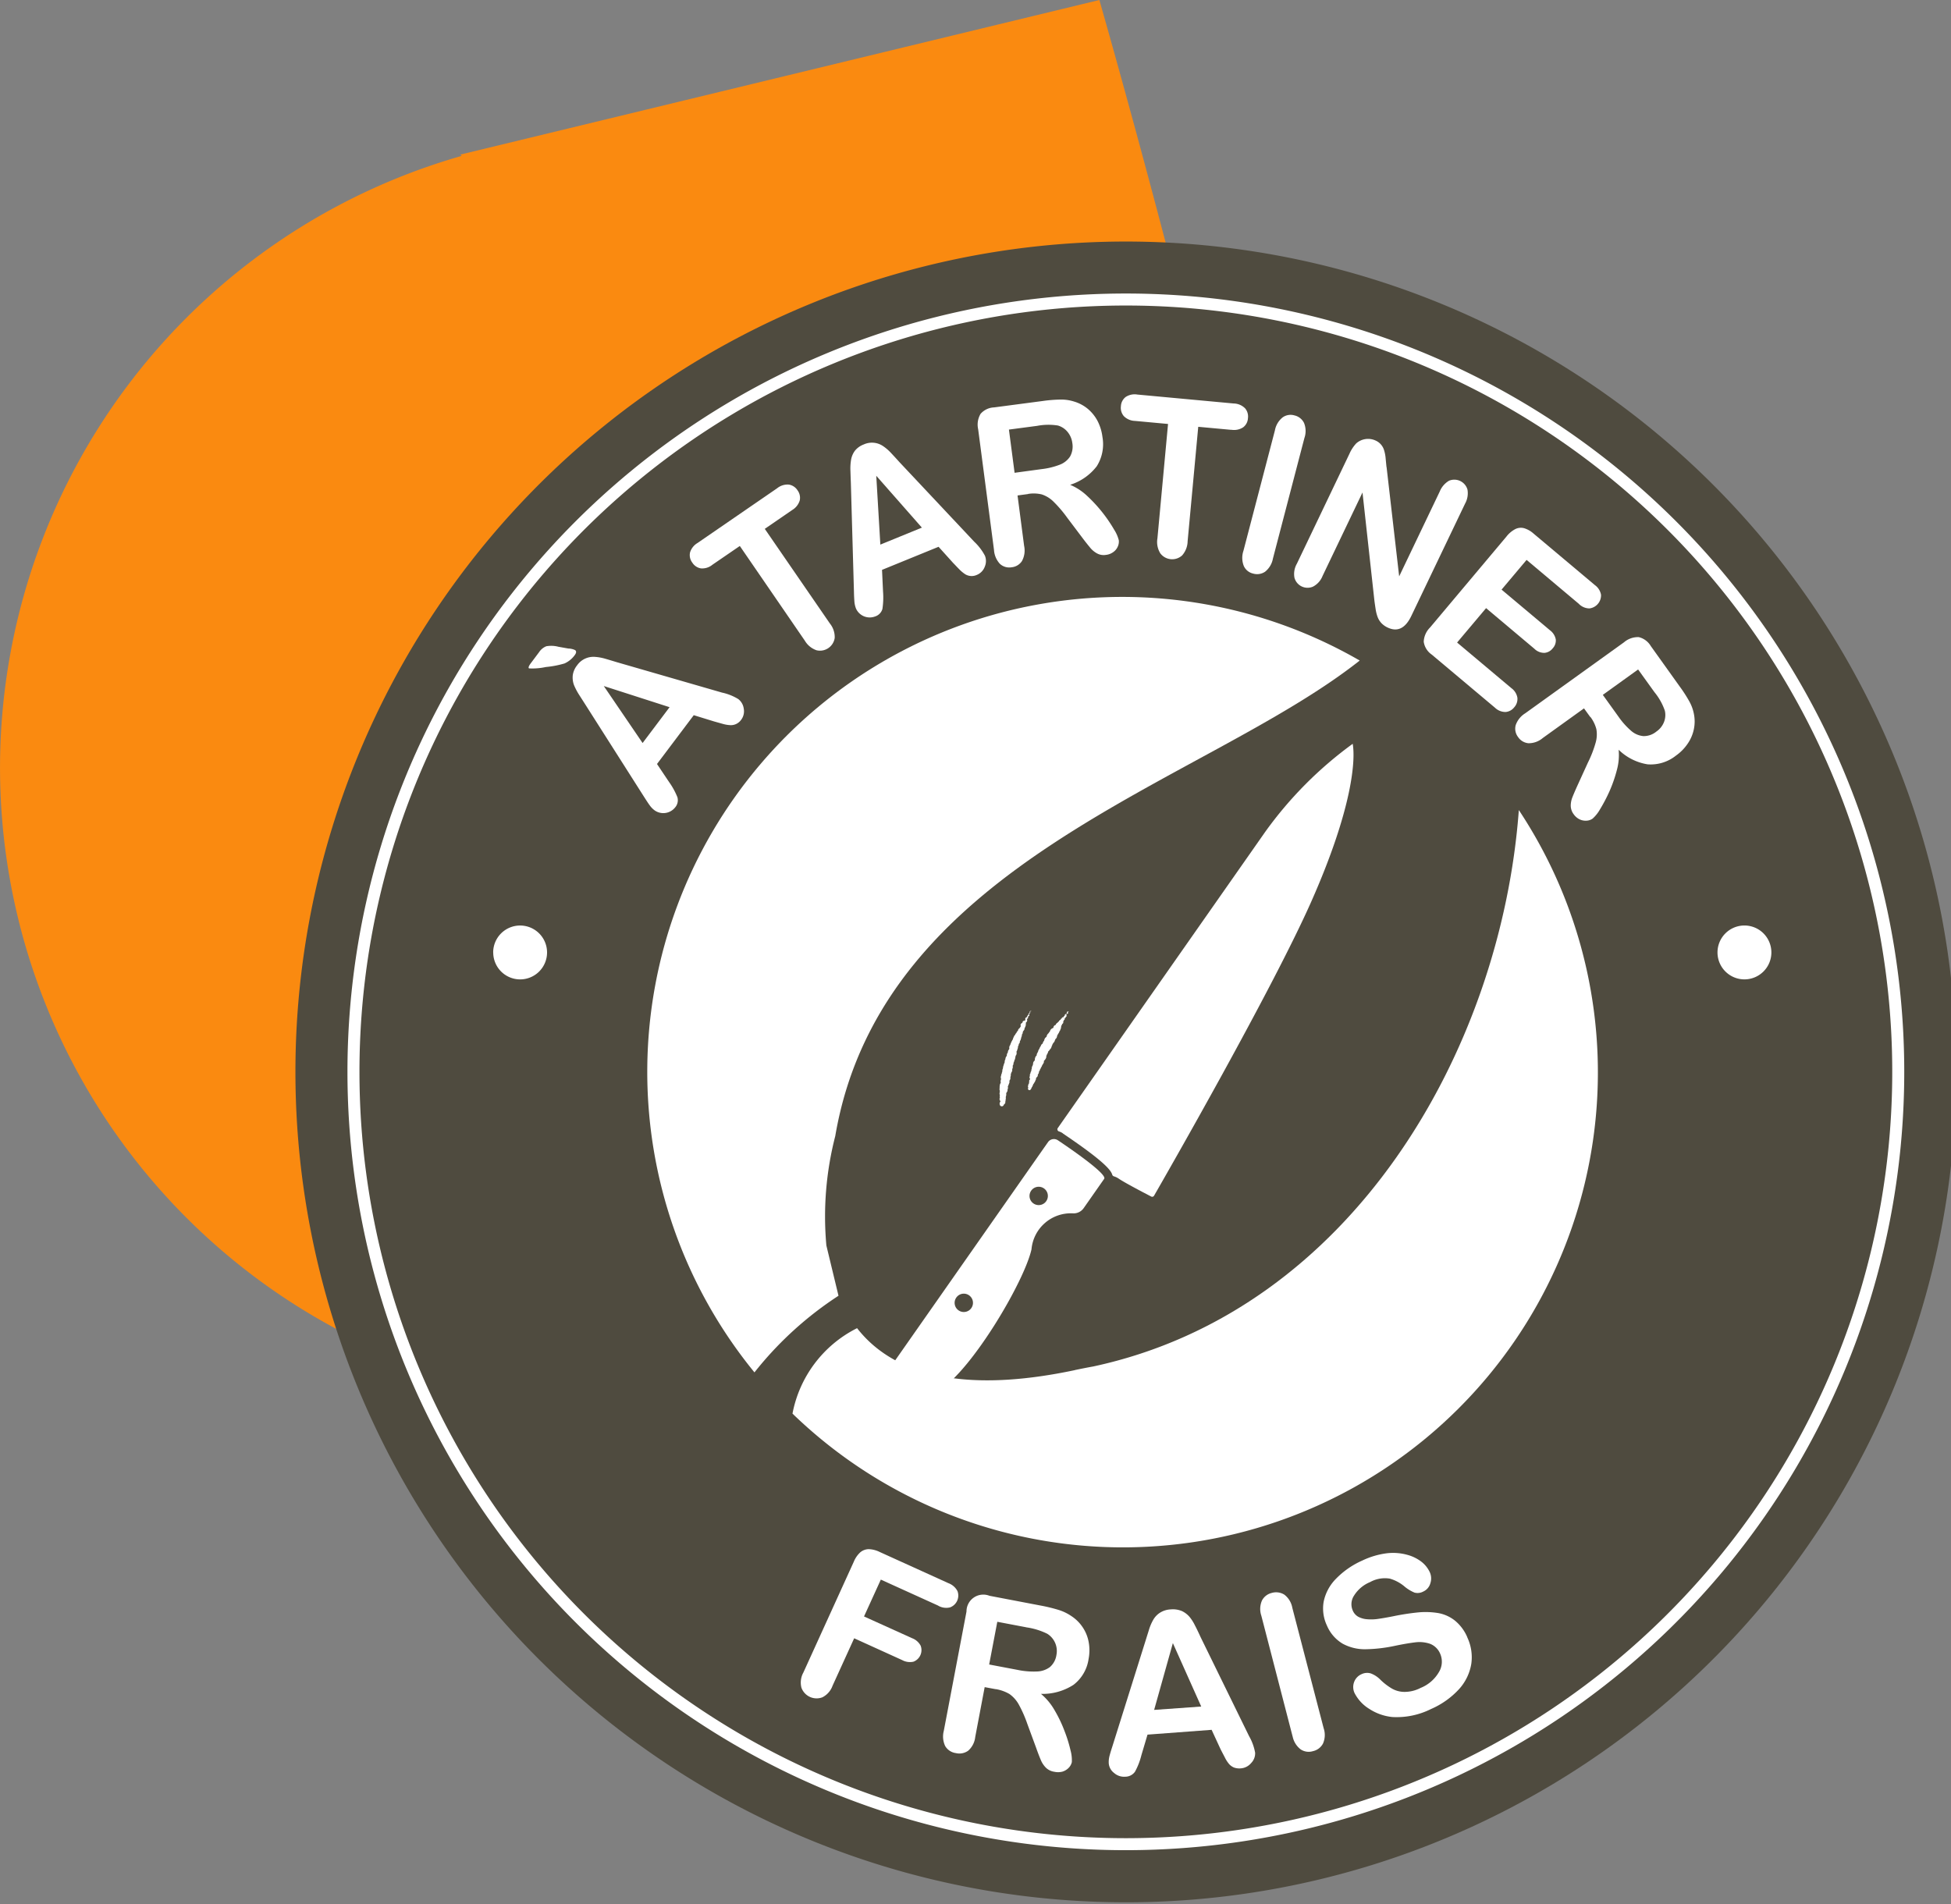
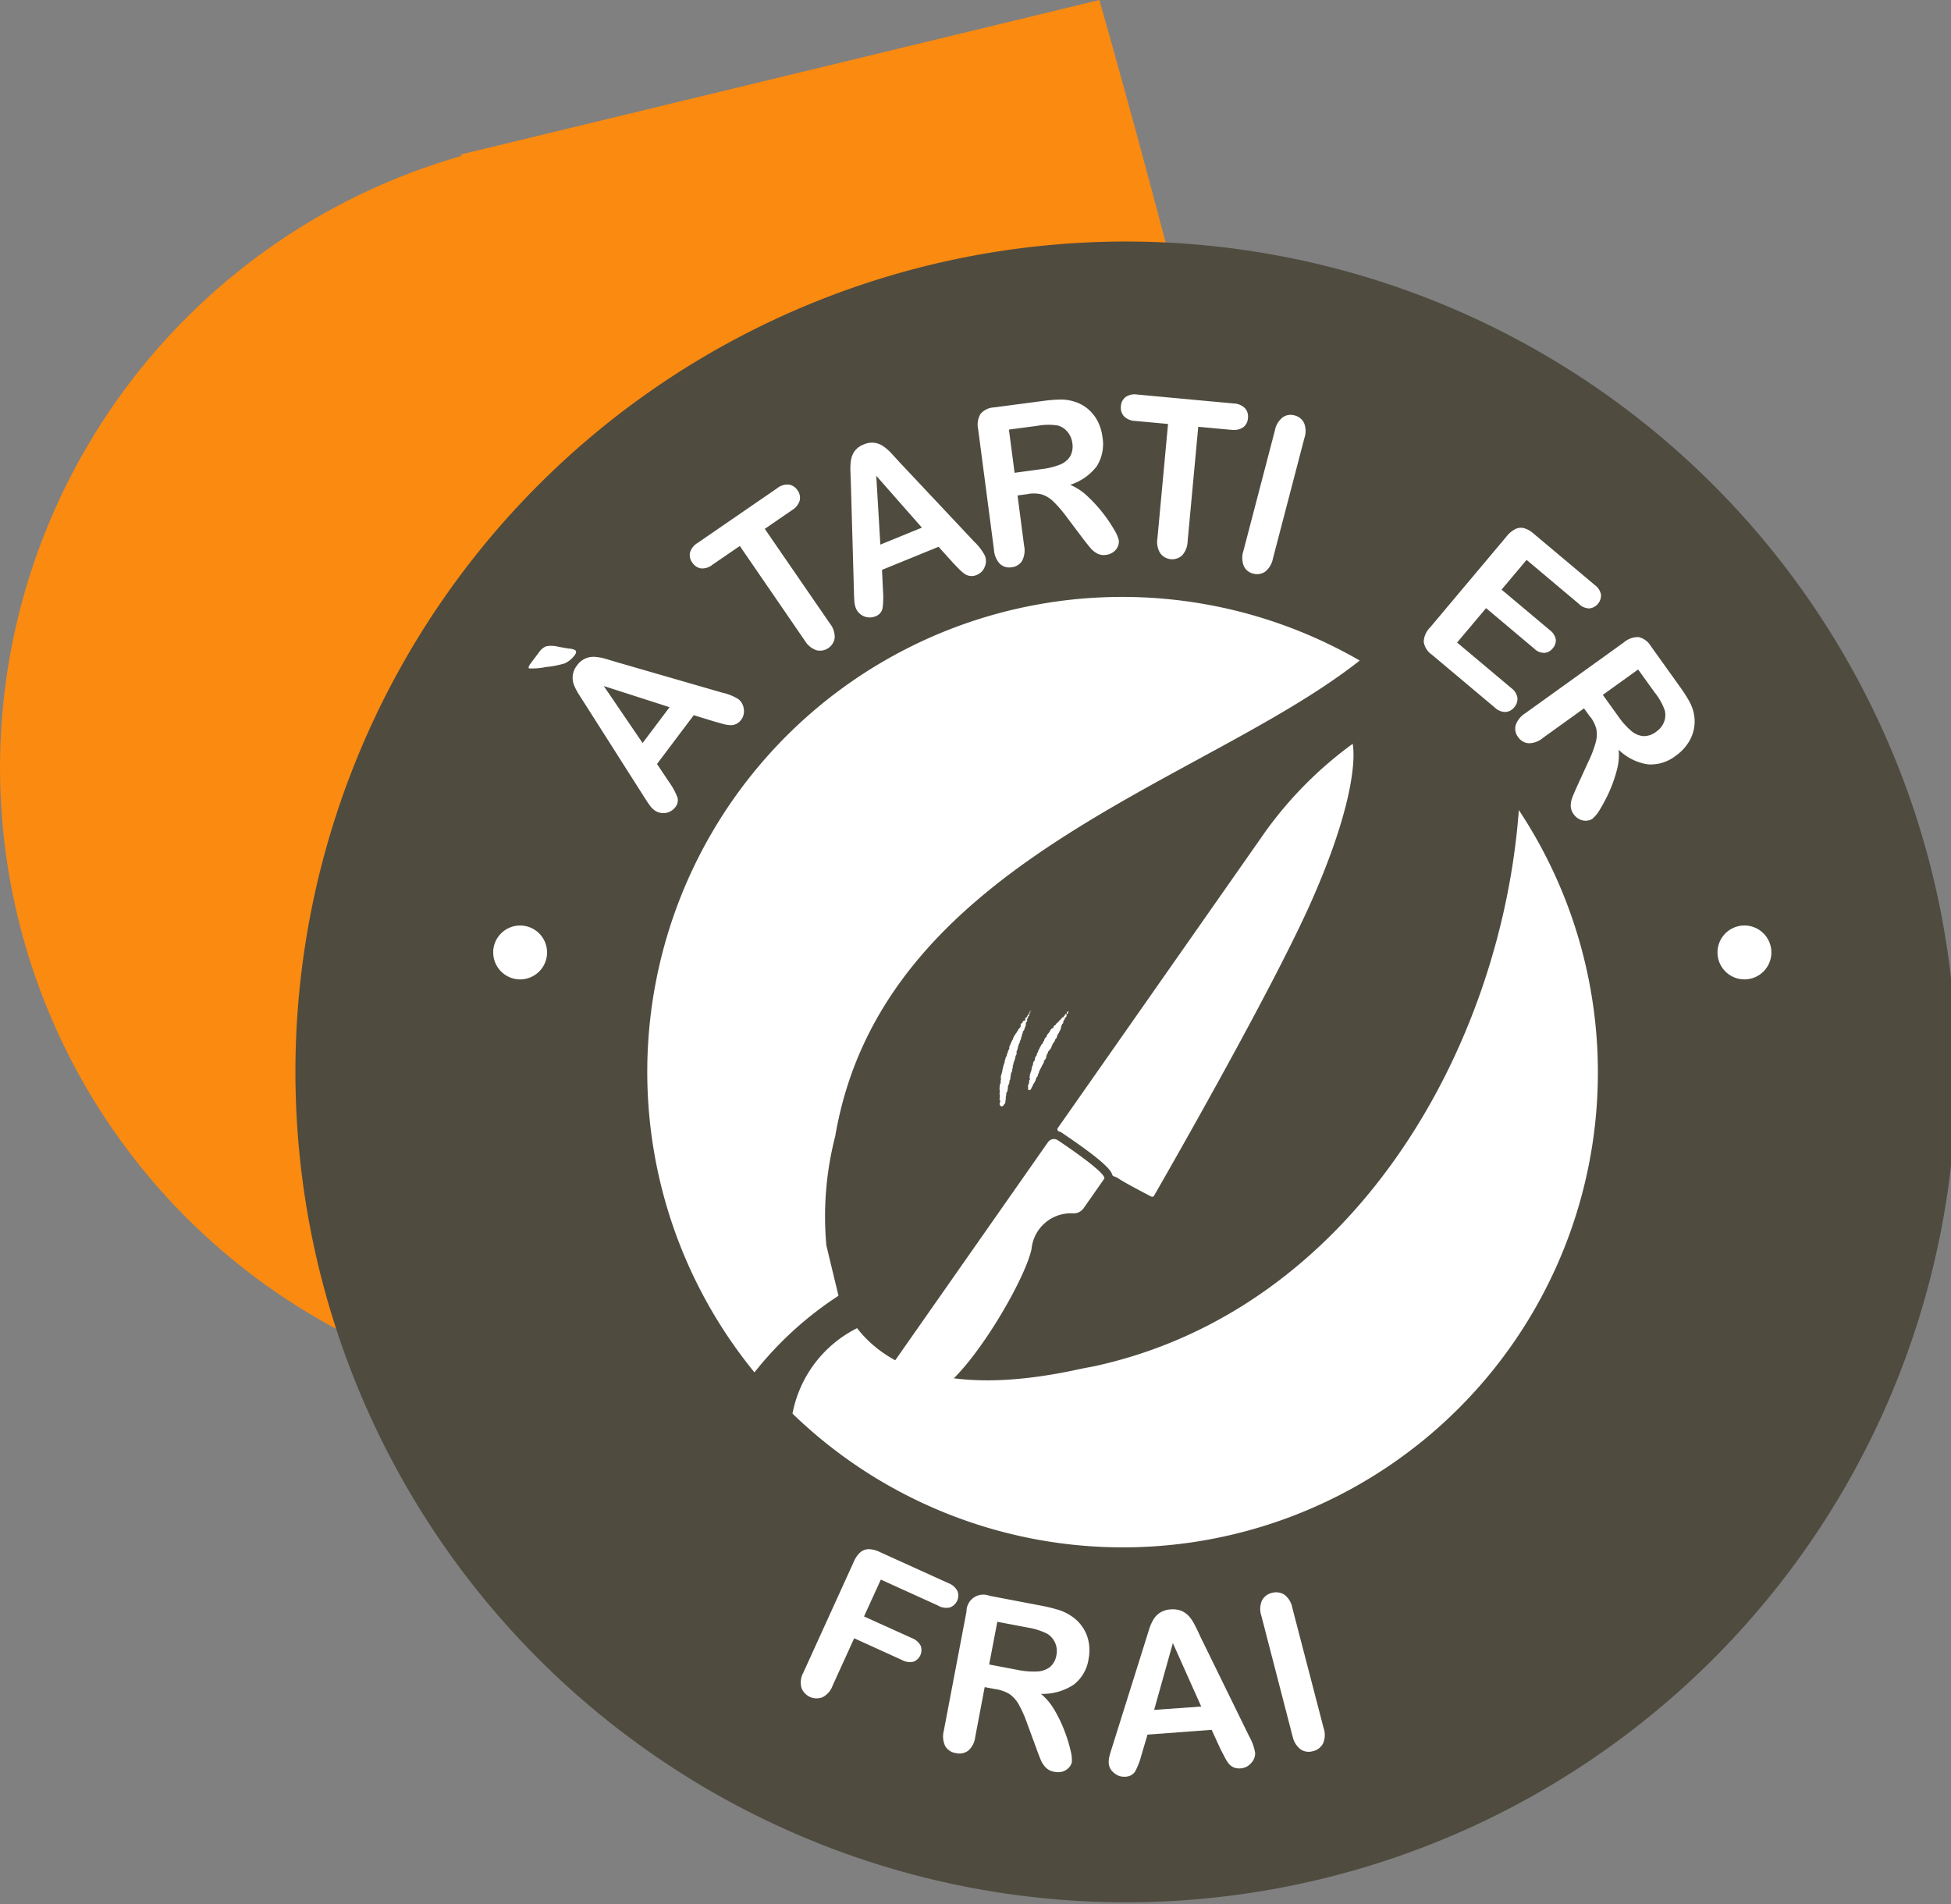
<svg xmlns="http://www.w3.org/2000/svg" width="81.256" height="79.316" viewBox="0 0 81.256 79.316">
  <rect x="0" y="0" width="81.256" height="79.316" fill="#808080" stroke="none" />
  <defs>
    <clipPath id="clip-path">
      <rect id="Rectangle_11" data-name="Rectangle 11" width="69.256" height="69.256" fill="none" />
    </clipPath>
  </defs>
  <g id="Groupe_81" data-name="Groupe 81" transform="translate(-326 -851.712)">
    <path id="Tracé_433" data-name="Tracé 433" d="M143.782,122.681a26.612,26.612,0,0,0-.878-5.659c-1.957-9.911-6.326-25.135-6.326-25.135l-26.616,6.439.058.054A26.505,26.505,0,1,0,143.8,124.214a1.3,1.3,0,0,0,.027-.223,12.7,12.7,0,0,0-.049-1.309" transform="translate(235.209 759.825)" fill="#fa8a10" />
    <g id="PCT_-_TARTINER" data-name="PCT - TARTINER" transform="translate(338 861.771)">
      <g id="Groupe_30" data-name="Groupe 30" transform="translate(0 0)" clip-path="url(#clip-path)">
        <path id="Tracé_287" data-name="Tracé 287" d="M0,34.587A34.587,34.587,0,1,1,34.587,69.175,34.588,34.588,0,0,1,0,34.587" transform="translate(0.304 0.001)" fill="#4f4b3f" />
        <path id="Tracé_288" data-name="Tracé 288" d="M17.166,31.954l-2.394-1.086-.7,1.535,2,.905a.671.671,0,0,1,.359.313.516.516,0,0,1-.3.666.676.676,0,0,1-.469-.066l-2-.909-.9,1.976a.868.868,0,0,1-.423.482.672.672,0,0,1-.874-.4.863.863,0,0,1,.081-.631l2.1-4.615a1.092,1.092,0,0,1,.27-.392.557.557,0,0,1,.353-.132,1.117,1.117,0,0,1,.458.118l2.863,1.3a.7.7,0,0,1,.374.328.525.525,0,0,1-.309.679.668.668,0,0,1-.489-.068" transform="translate(9.913 24.867)" fill="#fff" />
        <path id="Tracé_289" data-name="Tracé 289" d="M16.851,34.557l-.458-.085L16,36.548a.885.885,0,0,1-.294.572.627.627,0,0,1-.51.1.613.613,0,0,1-.447-.293.928.928,0,0,1-.059-.631l.946-4.974a.7.7,0,0,1,.957-.655l2.131.407a6.913,6.913,0,0,1,.749.182,1.984,1.984,0,0,1,.535.259,1.645,1.645,0,0,1,.469.467,1.628,1.628,0,0,1,.25.626,1.893,1.893,0,0,1-.006.69,1.647,1.647,0,0,1-.629,1.078,2.371,2.371,0,0,1-1.354.377,2.487,2.487,0,0,1,.563.675,5.488,5.488,0,0,1,.42.878,5.835,5.835,0,0,1,.25.808,1.554,1.554,0,0,1,.052.482.5.5,0,0,1-.131.237.611.611,0,0,1-.259.158.728.728,0,0,1-.34.006.629.629,0,0,1-.351-.171.989.989,0,0,1-.208-.313c-.052-.12-.12-.294-.2-.521l-.361-.979a5.21,5.21,0,0,0-.364-.826,1.317,1.317,0,0,0-.388-.431,1.674,1.674,0,0,0-.559-.2m1.268-2.576-1.211-.23-.339,1.779,1.176.223a3.228,3.228,0,0,0,.808.068.942.942,0,0,0,.546-.184.82.82,0,0,0,.272-.506A.845.845,0,0,0,19,32.249a2.867,2.867,0,0,0-.885-.269" transform="translate(12.617 25.742)" fill="#fff" />
        <path id="Tracé_290" data-name="Tracé 290" d="M23.066,36.787l-.372-.806-2.67.2-.256.861a2.83,2.83,0,0,1-.267.686.5.5,0,0,1-.412.206.626.626,0,0,1-.456-.155.561.561,0,0,1-.223-.4,1,1,0,0,1,.024-.28c.024-.1.064-.234.121-.41L19.933,32.3c.039-.125.086-.276.142-.453a2.007,2.007,0,0,1,.184-.442.854.854,0,0,1,.282-.3.907.907,0,0,1,.451-.14.983.983,0,0,1,.471.072.965.965,0,0,1,.32.25,1.8,1.8,0,0,1,.217.346c.063.118.142.283.237.491l2.015,4.116a2.156,2.156,0,0,1,.254.694.575.575,0,0,1-.162.427.621.621,0,0,1-.445.226.663.663,0,0,1-.272-.035.564.564,0,0,1-.2-.14,1.3,1.3,0,0,1-.184-.285c-.068-.129-.129-.245-.177-.34M20.3,35.151l1.961-.14-1.181-2.642Z" transform="translate(15.768 26.011)" fill="#fff" />
        <path id="Tracé_291" data-name="Tracé 291" d="M23.186,36.575l-1.3-5.021a.879.879,0,0,1,.026-.635.619.619,0,0,1,.408-.316.645.645,0,0,1,.524.072.88.88,0,0,1,.331.543l1.306,5.02a.881.881,0,0,1-.028.64.623.623,0,0,1-.42.316.6.6,0,0,1-.51-.075.9.9,0,0,1-.335-.543" transform="translate(18.647 25.687)" fill="#fff" />
-         <path id="Tracé_292" data-name="Tracé 292" d="M29.265,33.2a1.945,1.945,0,0,1,.169,1.1,2.068,2.068,0,0,1-.508,1.056,3.442,3.442,0,0,1-1.167.83,3.2,3.2,0,0,1-1.614.335,2.153,2.153,0,0,1-.961-.339,1.662,1.662,0,0,1-.615-.664.593.593,0,0,1-.018-.449.572.572,0,0,1,.316-.335.53.53,0,0,1,.381-.029,1.1,1.1,0,0,1,.4.263,2.552,2.552,0,0,0,.464.359,1.052,1.052,0,0,0,.521.147,1.455,1.455,0,0,0,.69-.166,1.541,1.541,0,0,0,.758-.653.828.828,0,0,0,.052-.78.757.757,0,0,0-.407-.4,1.365,1.365,0,0,0-.6-.068c-.223.026-.51.072-.867.147a6.306,6.306,0,0,1-1.244.144,1.929,1.929,0,0,1-.94-.232,1.6,1.6,0,0,1-.655-.756,1.655,1.655,0,0,1-.134-1,1.9,1.9,0,0,1,.512-.948A3.509,3.509,0,0,1,24.9,30a3.343,3.343,0,0,1,1.018-.3,2.219,2.219,0,0,1,.834.061,1.685,1.685,0,0,1,.607.294,1.192,1.192,0,0,1,.344.431.628.628,0,0,1,.026.46.532.532,0,0,1-.3.35.491.491,0,0,1-.362.042,1.619,1.619,0,0,1-.392-.234,1.66,1.66,0,0,0-.637-.348,1.267,1.267,0,0,0-.819.144,1.423,1.423,0,0,0-.666.558.65.65,0,0,0-.057.626.533.533,0,0,0,.237.265.941.941,0,0,0,.374.1,1.928,1.928,0,0,0,.414-.011c.132-.018.351-.053.65-.112a10.048,10.048,0,0,1,1.04-.162,3.229,3.229,0,0,1,.856.029,1.559,1.559,0,0,1,.686.313,1.813,1.813,0,0,1,.513.69" transform="translate(19.844 24.938)" fill="#fff" />
        <path id="Tracé_293" data-name="Tracé 293" d="M6.521,9.191l.416.074a.682.682,0,0,1,.282.066c.059.046.053.118-.022.215a1.063,1.063,0,0,1-.42.34,4.06,4.06,0,0,1-.78.149,2.632,2.632,0,0,1-.7.057c-.037-.028-.011-.1.075-.215l.346-.462a.646.646,0,0,1,.3-.245,1.176,1.176,0,0,1,.5.02M13,12.3l-.841-.259-1.531,2.033.5.747a3.028,3.028,0,0,1,.351.64.46.46,0,0,1-.1.427.629.629,0,0,1-.845.121.927.927,0,0,1-.2-.2c-.061-.081-.138-.2-.236-.353L7.645,11.6c-.07-.11-.155-.243-.256-.4a2.618,2.618,0,0,1-.221-.421.9.9,0,0,1-.048-.4.842.842,0,0,1,.18-.414.83.83,0,0,1,.738-.353,2,2,0,0,1,.4.068c.132.037.305.09.521.155L13.336,11.1a2.172,2.172,0,0,1,.677.27.6.6,0,0,1,.228.4.588.588,0,0,1-.11.466.545.545,0,0,1-.2.169.525.525,0,0,1-.23.052,1.381,1.381,0,0,1-.331-.053L13,12.3m-2.972.9,1.124-1.492-2.74-.881Z" transform="translate(4.735 7.689)" fill="#fff" />
        <path id="Tracé_294" data-name="Tracé 294" d="M13.192,6.564l-1.141.784,2.712,3.943a.9.9,0,0,1,.2.6.62.62,0,0,1-.753.515.907.907,0,0,1-.491-.4L11.011,8.061,9.87,8.843a.666.666,0,0,1-.482.151.524.524,0,0,1-.355-.239.514.514,0,0,1-.094-.427.69.69,0,0,1,.309-.39l3.319-2.282a.683.683,0,0,1,.489-.151.527.527,0,0,1,.361.241.52.52,0,0,1,.09.418.7.7,0,0,1-.316.4" transform="translate(7.801 4.621)" fill="#fff" />
        <path id="Tracé_295" data-name="Tracé 295" d="M16.823,9.544l-.589-.653-2.355.961.042.9a3.19,3.19,0,0,1-.026.73.465.465,0,0,1-.311.313.626.626,0,0,1-.788-.329,1.032,1.032,0,0,1-.066-.274c-.007-.1-.017-.241-.02-.423L12.58,6.2c-.006-.129-.011-.287-.017-.471a2.193,2.193,0,0,1,.029-.475.882.882,0,0,1,.158-.364.858.858,0,0,1,.366-.261.824.824,0,0,1,.815.074,1.879,1.879,0,0,1,.305.261c.094.1.219.234.368.4l3.119,3.319a2.239,2.239,0,0,1,.442.58.6.6,0,0,1-.007.458.587.587,0,0,1-.333.342.516.516,0,0,1-.482-.029,1.472,1.472,0,0,1-.256-.215c-.1-.1-.19-.2-.265-.274M13.809,8.8l1.73-.707-1.9-2.16Z" transform="translate(10.856 3.825)" fill="#fff" />
        <path id="Tracé_296" data-name="Tracé 296" d="M17.54,7.515l-.44.059.274,2.1a.917.917,0,0,1-.092.635.583.583,0,0,1-.427.256.573.573,0,0,1-.491-.144.938.938,0,0,1-.245-.581l-.659-5.023a.883.883,0,0,1,.1-.642.787.787,0,0,1,.563-.269l2.044-.269a5.749,5.749,0,0,1,.727-.057,1.772,1.772,0,0,1,.563.083,1.617,1.617,0,0,1,.565.3,1.694,1.694,0,0,1,.414.515,1.981,1.981,0,0,1,.2.659,1.72,1.72,0,0,1-.237,1.22,2.246,2.246,0,0,1-1.108.773,2.36,2.36,0,0,1,.712.467A6.113,6.113,0,0,1,21.124,9a1.52,1.52,0,0,1,.193.438.5.5,0,0,1-.044.269.54.54,0,0,1-.19.228.628.628,0,0,1-.3.114.578.578,0,0,1-.368-.059.97.97,0,0,1-.283-.232c-.083-.1-.2-.243-.344-.436L19.168,8.5a5.165,5.165,0,0,0-.581-.679,1.244,1.244,0,0,0-.48-.291,1.447,1.447,0,0,0-.567-.02M17.9,4.677l-1.159.153.236,1.8L18.1,6.477a3.067,3.067,0,0,0,.753-.182.893.893,0,0,0,.434-.342.854.854,0,0,0,.094-.567.9.9,0,0,0-.2-.462.812.812,0,0,0-.4-.263,2.508,2.508,0,0,0-.88.017" transform="translate(13.279 3.004)" fill="#fff" />
        <path id="Tracé_297" data-name="Tracé 297" d="M23.283,4.936l-1.376-.127-.442,4.764a.919.919,0,0,1-.23.594.618.618,0,0,1-.907-.086.9.9,0,0,1-.121-.626l.442-4.764-1.376-.127a.681.681,0,0,1-.466-.2.531.531,0,0,1-.121-.41.514.514,0,0,1,.2-.388.682.682,0,0,1,.486-.1l4.011.372a.686.686,0,0,1,.473.2.522.522,0,0,1,.121.412.508.508,0,0,1-.2.381.694.694,0,0,1-.5.1" transform="translate(15.998 2.909)" fill="#fff" />
        <path id="Tracé_298" data-name="Tracé 298" d="M21.478,9.591,22.79,4.57a.9.9,0,0,1,.322-.541.566.566,0,0,1,.489-.083.588.588,0,0,1,.4.311.887.887,0,0,1,.017.633L22.707,9.911a.909.909,0,0,1-.326.546.59.59,0,0,1-.5.077.562.562,0,0,1-.385-.311.919.919,0,0,1-.018-.633" transform="translate(18.308 3.297)" fill="#fff" />
-         <path id="Tracé_299" data-name="Tracé 299" d="M26.457,5.642l.524,4.552L28.671,6.66a.921.921,0,0,1,.386-.449.57.57,0,0,1,.769.368.887.887,0,0,1-.1.585l-2.236,4.672q-.373.784-.992.488a.862.862,0,0,1-.252-.178.778.778,0,0,1-.162-.258A1.665,1.665,0,0,1,26,11.554c-.018-.121-.037-.241-.052-.366L25.454,6.7l-1.665,3.48a.847.847,0,0,1-.4.443.565.565,0,0,1-.769-.372.857.857,0,0,1,.1-.583l2.191-4.582a1.551,1.551,0,0,1,.282-.431.743.743,0,0,1,.8-.121.638.638,0,0,1,.362.412,1.578,1.578,0,0,1,.061.311c.011.123.024.25.037.383" transform="translate(19.292 3.754)" fill="#fff" />
        <path id="Tracé_300" data-name="Tracé 300" d="M32.009,9.657,29.823,7.819,28.781,9.057l2.013,1.691a.622.622,0,0,1,.245.385.478.478,0,0,1-.127.368.485.485,0,0,1-.34.19.581.581,0,0,1-.425-.171L28.136,9.828l-1.207,1.433,2.261,1.9a.623.623,0,0,1,.25.4.519.519,0,0,1-.134.4.507.507,0,0,1-.359.193.628.628,0,0,1-.44-.178l-2.637-2.215a.786.786,0,0,1-.331-.532.889.889,0,0,1,.263-.594l3.183-3.789a1.129,1.129,0,0,1,.366-.309.518.518,0,0,1,.366-.039,1.045,1.045,0,0,1,.392.221l2.56,2.151a.637.637,0,0,1,.254.4.55.55,0,0,1-.48.57.625.625,0,0,1-.434-.18" transform="translate(21.757 5.443)" fill="#fff" />
        <path id="Tracé_301" data-name="Tracé 301" d="M30.739,12.286l-.261-.361L28.761,13.16a.9.9,0,0,1-.6.217.582.582,0,0,1-.427-.256.569.569,0,0,1-.1-.5.943.943,0,0,1,.394-.489l4.116-2.959a.889.889,0,0,1,.615-.215.8.8,0,0,1,.5.37L34.454,11a5.921,5.921,0,0,1,.4.616,1.757,1.757,0,0,1,.2.534,1.6,1.6,0,0,1,0,.64,1.642,1.642,0,0,1-.259.607,1.923,1.923,0,0,1-.484.493,1.686,1.686,0,0,1-1.185.366,2.228,2.228,0,0,1-1.205-.607,2.35,2.35,0,0,1-.075.848,5.77,5.77,0,0,1-.315.9,6.758,6.758,0,0,1-.392.743,1.5,1.5,0,0,1-.3.375.464.464,0,0,1-.256.088.576.576,0,0,1-.291-.057.651.651,0,0,1-.245-.213.6.6,0,0,1-.121-.353.96.96,0,0,1,.072-.359c.046-.118.12-.289.219-.508l.425-.931a4.7,4.7,0,0,0,.322-.832,1.245,1.245,0,0,0,.029-.561,1.463,1.463,0,0,0-.248-.508m2.67-1.027-.683-.949-1.47,1.058.661.92a3.166,3.166,0,0,0,.517.576.893.893,0,0,0,.508.221.822.822,0,0,0,.543-.188.861.861,0,0,0,.315-.388.8.8,0,0,0,.039-.482,2.49,2.49,0,0,0-.429-.767" transform="translate(23.493 7.521)" fill="#fff" />
-         <path id="Tracé_302" data-name="Tracé 302" d="M1.314,33.483A32.169,32.169,0,1,1,33.482,65.65,32.168,32.168,0,0,1,1.314,33.483Z" transform="translate(1.407 1.105)" fill="none" stroke="#fff" stroke-miterlimit="10" stroke-width="0.5" />
        <path id="Tracé_303" data-name="Tracé 303" d="M4.476,16.605A1.122,1.122,0,1,1,5.6,17.728a1.122,1.122,0,0,1-1.122-1.122" transform="translate(4.064 13.007)" fill="#fff" />
        <path id="Tracé_304" data-name="Tracé 304" d="M32.188,16.605a1.122,1.122,0,1,1,1.122,1.122,1.122,1.122,0,0,1-1.122-1.122" transform="translate(27.343 13.007)" fill="#fff" />
        <path id="Tracé_305" data-name="Tracé 305" d="M15.424,35.064a13.412,13.412,0,0,1,.37-4.556C17.75,19.037,31.114,15.854,37.637,10.7A19.782,19.782,0,0,0,12.429,40.35a14.628,14.628,0,0,1,3.5-3.192" transform="translate(6.993 6.754)" fill="#fff" />
        <path id="Tracé_306" data-name="Tracé 306" d="M41.5,12.87c-.742,10.012-6.968,20.861-17.723,23.175-.245.044-.5.094-.76.149L23,36.2c-4.008.846-6.519.342-8.067-.788a4.9,4.9,0,0,1-.994-.962,5.028,5.028,0,0,0-2.69,3.559A19.782,19.782,0,0,0,41.5,12.87" transform="translate(9.757 10.812)" fill="#fff" />
        <path id="Tracé_307" data-name="Tracé 307" d="M17.265,17.413c-.011.013-.022.022-.031.033s-.013.006-.018.02l.006.018a.081.081,0,0,1-.013.04c-.009.013-.031.018-.039.033s.029.044.009.068-.02.006-.028.011l-.009,0a.03.03,0,0,1,0,.018l0,.017c0,.007-.013.011-.015.017s0,.011,0,.02,0,.022-.006.031-.02.009-.033.015-.013-.006-.006.011a.111.111,0,0,1,0,.1c-.022.044-.055.044-.081.072l.013-.055c0-.013.009.007.013.013a.076.076,0,0,1,.013.028.111.111,0,0,1-.018.079l0-.057c.009.039.031.066,0,.109a.09.09,0,0,1-.044.035l-.031.007q-.028,0,.006-.006l.039-.075c0-.029-.022-.057.009-.011l.017.029c.013.04-.009.063-.026.1s-.009.048-.018.072a.3.3,0,0,1-.052.066l.026-.046a.239.239,0,0,1-.064.1l.028-.074a.332.332,0,0,1-.009.109.175.175,0,0,1-.066.086l.026-.052c0,.024,0,.022,0-.009a.077.077,0,0,1,.009.04.143.143,0,0,1-.009.068.179.179,0,0,1-.109.074.532.532,0,0,1,.053-.035l-.006,0c.011-.028.022-.057.031-.085v.017c0,.017,0,.007-.009-.026,0,.015.02.033.02.05a.135.135,0,0,1-.052.145.236.236,0,0,1-.044.02l-.033.006c-.028,0-.018,0,.022-.013l.055-.147c-.026-.037-.031-.046-.017-.033l.029.031a.139.139,0,0,1,.02.048.131.131,0,0,1-.028.129.244.244,0,0,1-.1.052l.061-.039,0,0,.031-.063c0,.007,0,.066-.007.035l-.02-.07a.188.188,0,0,1,.017.171.2.2,0,0,1-.121.086l.066-.04-.006,0,.039-.1c0-.035.006.017.006.024a.208.208,0,0,1-.011.066.194.194,0,0,1-.031.053s-.053.048-.026.018l.039-.1,0,.009a.584.584,0,0,1-.026-.074.187.187,0,0,1,.033.142.163.163,0,0,1-.042.075c-.007.007-.061.053-.026.015.011-.022.022-.046.035-.068,0,.011,0,.068-.009.031l-.022-.077a.187.187,0,0,1,.018.186.213.213,0,0,1-.127.094l.07-.046-.006.006c.013-.052.022-.1.035-.153,0-.013-.015-.028,0-.009a.138.138,0,0,1,.024.068.23.23,0,0,1-.028.131c-.009.02-.022.039-.029.057l-.015.035c0,.007-.046.072-.017.024l.011-.127,0,.006c-.017-.026-.029-.052-.048-.075a.262.262,0,0,1,.085.114.193.193,0,0,1-.011.129l-.033.046c-.04.033-.048.039-.015.017.013-.026.026-.052.039-.079a.218.218,0,0,1-.155.177l.077-.05-.007.006c.011-.055.024-.112.039-.167-.006-.011-.018-.033,0-.013a.142.142,0,0,1,.026.074.24.24,0,0,1-.028.138c.006-.028.013-.057.018-.086a.3.3,0,0,1-.04.169.191.191,0,0,1-.1.074c-.017.006-.1.024-.042.009l.077-.05-.006,0,.04-.079,0,.031a.741.741,0,0,1-.006-.09c-.044-.064-.046-.072,0-.018a.14.14,0,0,1,.028.052.184.184,0,0,1-.011.14.267.267,0,0,1-.147.132l.077-.05-.007.007.039-.171-.013-.018a.1.1,0,0,1,.022.048.367.367,0,0,1,.009.063l-.026-.086a.207.207,0,0,1,.013.2.346.346,0,0,1-.029.042h0c-.007.011-.085.092-.04.044.013-.042.029-.085.044-.127a.358.358,0,0,1-.037.151c.006-.044.007-.09.013-.134l0,.006c-.018-.026-.035-.052-.052-.079a.28.28,0,0,1,.083.116.181.181,0,0,1-.037.171.308.308,0,0,1-.129.066c.026-.017.055-.033.081-.052l-.006.006c.015-.042.029-.085.046-.127a.7.7,0,0,1-.013.109c0-.029,0-.061,0-.09l0,.006-.05-.079a.262.262,0,0,1,.085.114.179.179,0,0,1-.039.173.271.271,0,0,1-.125.068c.026-.017.052-.035.079-.052l0,.006c.013-.042.028-.086.044-.129-.011-.055.007.026.009.035-.013-.066.006.04,0,.057a.209.209,0,0,1-.029.088c-.009.018-.053.092-.022.037l.02-.09c-.007-.039-.007-.031,0,.022-.026-.068-.022-.072,0-.011a.183.183,0,0,1,0,.125c-.026.074-.083.1-.149.129l.077-.052,0,.006c.013-.057.024-.114.037-.171-.015-.026-.015-.026,0,0a.062.062,0,0,1,.013.033.174.174,0,0,1-.006.11.15.15,0,0,1-.039.066l-.033.031c-.018.011-.017.007.007-.011l.039-.169,0,0c-.018-.026-.035-.052-.052-.079a.291.291,0,0,1,.094.116.178.178,0,0,1-.039.167c-.013.015-.077.072-.037.026l.044-.123a.355.355,0,0,1-.042.178l.011-.129,0,.007-.05-.077a.267.267,0,0,1,.072.109.161.161,0,0,1-.011.127.177.177,0,0,1-.029.046c.022-.046.028-.057.022-.035a.225.225,0,0,1-.026.072l-.007.017c-.028.042-.031.048-.013.015s.015-.028.007,0a.109.109,0,0,1-.026.055l-.018.028c-.039.029-.044.037-.017.018l.039-.074-.011.031,0-.081,0,.007-.046-.072a.294.294,0,0,1,.074.1.149.149,0,0,1-.033.149c-.007.009-.033.04-.048.04l.033-.037c-.026.037-.031.042-.013.018l.009-.112,0,.006-.046-.068a.242.242,0,0,1,.081.1.148.148,0,0,1-.029.142c-.011.011-.037.04-.042.035s-.007,0,.007-.011.018-.018.007,0c.006-.024.011-.048.015-.072s0,.015.007.022a.284.284,0,0,1-.007.055.69.69,0,0,1-.031.086l.007-.1c-.007-.033.011.022.013.035a.133.133,0,0,1,0,.085c0,.013-.006.031-.011.046s-.007.02-.007-.011c.006.033.007.042,0,.026a.161.161,0,0,1-.011.121.2.2,0,0,1-.1.066l.052-.033,0,.006c.009-.037.017-.075.024-.112l0,.007a.468.468,0,0,1-.029-.052.231.231,0,0,1,.057.081.136.136,0,0,1,0,.072c0,.006-.009.05-.009.037a.121.121,0,0,1-.007.066.229.229,0,0,1-.039.044l-.037.029a.435.435,0,0,0,.024-.063l0,.031a.086.086,0,0,1-.167.029.139.139,0,0,1,.006-.118l.013-.018c0-.006.026-.04.02-.028l-.007.075a.34.34,0,0,1-.009-.121l.017.055c.013.024.026.029-.009,0a.127.127,0,0,1-.029-.033.115.115,0,0,1,0-.114.223.223,0,0,1,.074-.07l-.04.046,0-.006-.006.09c.013.037-.026-.061-.013-.024a.2.2,0,0,1-.022-.074.743.743,0,0,1,.013-.127l0,.068c.013.028-.009-.018-.011-.022a.19.19,0,0,1-.011-.064.624.624,0,0,1,.02-.079v.072a.237.237,0,0,1,.006-.147.216.216,0,0,1,.083-.1l-.05.057,0-.007c0,.048.007.1.007.147.006.007.057.04.026.028a.177.177,0,0,1-.055-.044.159.159,0,0,1-.035-.134.253.253,0,0,1,.1-.147.772.772,0,0,1-.053.059l.006-.007c0,.052,0,.1.007.155.048.04.048.044,0,.011a.136.136,0,0,1-.022-.024.181.181,0,0,1-.037-.081c0-.017.006-.182.05-.175-.009,0-.048.083-.006-.018.006-.015.006-.029,0-.006L16,20.378s.061-.134.031-.07l-.009.127-.006-.007.05.077a.287.287,0,0,1-.07-.1c-.022-.061,0-.1.013-.151l0,.024a.32.32,0,0,1,.011-.083.207.207,0,0,1,.039-.064c.007-.009.066-.066.028-.02-.013.057-.026.112-.035.169l-.006-.006c.018.026.035.052.052.079.057.052-.042-.031-.033-.026A.2.2,0,0,1,16,20.24a.183.183,0,0,1,.039-.169.1.1,0,0,1,.04-.039q.025-.017-.011.011l-.039.171c.015.026.015.026,0,0a.246.246,0,0,1-.013-.033.188.188,0,0,1,.011-.134.205.205,0,0,1,.07-.074l.007,0c.063-.033.059-.028-.007.015l-.039.173c.018.072-.022-.081-.022-.081.009.052,0-.007,0-.033a.188.188,0,0,1,.022-.1c.031-.046.035-.052.017-.018l.013-.029-.02.088c.007.039.007.031,0-.022q0-.028,0,.011a.182.182,0,0,1,.011-.145.23.23,0,0,1,.153-.107c-.028.017-.053.035-.081.052l.006,0c-.013.057-.026.114-.039.173v-.007a.66.66,0,0,0,.052.081.316.316,0,0,1-.075-.088.2.2,0,0,1-.02-.074s.015-.085.007-.048c.013-.059.007-.1.052-.145a.238.238,0,0,1,.125-.063l-.081.052.006-.006-.039.173v-.007c.015.028.033.053.05.081a.3.3,0,0,1-.081-.11.2.2,0,0,1,.026-.167l-.02.088a.252.252,0,0,1,.048-.158c.009-.009.037-.042.044-.04-.039.05-.046.057-.022.024h0l-.018.088c.009.061-.007-.029-.011-.048l.029.088a.218.218,0,0,1-.018-.2.24.24,0,0,1,.134-.1l-.077.05c-.017.022-.017.024,0,0-.006.044-.009.088-.013.131l.035.055-.031-.037a.152.152,0,0,1-.026-.055.216.216,0,0,1,0-.123.194.194,0,0,1,.083-.114.176.176,0,0,1,.074-.026c.068-.013,0-.009-.026.013l-.074.109c.009-.039,0,.029,0-.018a.351.351,0,0,1,.033-.116l-.009.131q.019.039,0,.011a.133.133,0,0,1-.022-.05.176.176,0,0,1,.037-.169.354.354,0,0,1,.11-.064l-.077.05.007-.006c-.015.026-.028.053-.04.079a.241.241,0,0,1,.033-.092c.009-.013.083-.092.039-.042-.009.055-.022.11-.035.166.039.052.046.068.026.048l-.018-.022a.185.185,0,0,1-.039-.066.182.182,0,0,1,.033-.169l.015-.017c-.017.033,0,0,0-.009.015-.026.035-.05.048-.075L16.359,19l0-.009c.009.028.017.055.026.081a.186.186,0,0,1-.022-.19.163.163,0,0,1,.061-.066.146.146,0,0,1,.052-.022c.018,0,.013,0-.013.009l-.074.138v-.009c.009.026.017.053.024.079a.254.254,0,0,1-.033-.1.279.279,0,0,1,.018-.1.2.2,0,0,1,.134-.14l-.068.044.007-.006-.039.107c0,.061-.009-.046-.009-.031a.2.2,0,0,1,.009-.064.193.193,0,0,1,.116-.1l-.066.042.011-.007c-.013.033-.026.068-.039.1s0-.028,0-.035a.143.143,0,0,1,.037-.1.178.178,0,0,1,.07-.046c.017-.007.029-.018,0,0l-.066.127c0,.029,0,0-.006-.013a.341.341,0,0,1,0-.044.364.364,0,0,1,.028-.1c.031-.079.094-.086.167-.1l-.066.022.006,0-.063.118,0-.006.022.066a.243.243,0,0,1-.048-.109.129.129,0,0,1,.061-.114.223.223,0,0,1,.118-.024l-.064.018.007,0-.061.11v-.009l.018.063a.192.192,0,0,1-.028-.085.149.149,0,0,1,0-.04c0,.026,0-.017.006-.028a.127.127,0,0,1,.092-.1l.02,0c.029-.006.022,0-.017.009-.017.035-.035.07-.053.1h0a.138.138,0,0,1,0-.039.239.239,0,0,1,.013-.061.135.135,0,0,1,.048-.072.125.125,0,0,1,.039-.018c-.02.013-.022.011-.007-.006l-.026.05a.434.434,0,0,1,.017-.079c.013-.039.046-.053.07-.072l-.035.039a.52.52,0,0,1,.074-.1l-.022.044A.345.345,0,0,1,16.863,18l-.02.063c.013.033.013.039,0,.02l-.007-.015a.09.09,0,0,1-.017-.052.081.081,0,0,1,.039-.075.1.1,0,0,1,.052-.018c.028,0,.035-.009,0,.009-.013.024-.024.05-.037.074a.21.21,0,0,1,0-.059.129.129,0,0,1,.059-.066l-.031.042c-.006.024,0,.015,0,0a.107.107,0,0,1,0-.035.067.067,0,0,1,.044-.05c.017-.007.042-.009.059-.018s.013-.026.009-.048a.08.08,0,0,1,.035-.075l.018,0c.033,0,.009,0,.013.013a.056.056,0,0,1,0-.039l.015-.015.011-.026c.006-.013,0-.018.017-.028l.017,0c.02-.011.007.006.007-.006s-.007-.018-.007-.029a.072.072,0,0,1,.024-.039c.013-.018.017.006.035-.026.007-.013,0-.028,0-.039.007-.033.039-.029.063-.055l.011.007" transform="translate(13.687 14.623)" fill="#fff" />
        <path id="Tracé_308" data-name="Tracé 308" d="M18.284,17.433c-.011.007-.031.018-.037.029-.017.031.006.024,0,.042l-.006.017c-.02.024-.057-.007-.066.044,0,.02.017.033.015.052a.03.03,0,0,1-.018.029c-.029.013-.009-.017-.015.017s-.046.048-.077.072L18.1,17.7c0,.022.017.039.006.064s-.033.02-.052.033l.022-.031c0,.022,0,.035-.009.057a.341.341,0,0,1-.052.052l.017-.046c0-.015-.011-.024,0,0a.11.11,0,0,1,.015.029.083.083,0,0,1-.009.066c-.009.011-.039.04-.057.035.022.007,0-.064.017-.04a.105.105,0,0,1,0,.048.09.09,0,0,1-.04.064l-.037.015.026-.022,0-.055c.018,0,.018.081.017.09a.181.181,0,0,1-.048.066c.007-.024.017-.048.026-.072s-.007-.039.007,0a.144.144,0,0,1,.007.04.112.112,0,0,1-.05.1.237.237,0,0,1-.112.018l.059-.018-.006,0,.055-.1V18.1l-.018-.059c.006.009.006.009,0,0l.028.033a.124.124,0,0,1,.024.072.2.2,0,0,1-.074.142l.031-.063a.234.234,0,0,1-.064.144.209.209,0,0,1-.132.044l.077-.024-.006,0,.055-.061-.015.028.017-.079c-.022-.066-.022-.072,0-.013a.11.11,0,0,1,.011.05.206.206,0,0,1-.018.088c.015-.029-.05.079-.026.04a.717.717,0,0,1-.055.075l.044-.123c0-.059.011.024.011.04a.182.182,0,0,1-.05.131.317.317,0,0,1-.061.048c-.018.009-.094.05-.037.013.026-.037.052-.074.077-.112a.26.26,0,0,0-.011.04l0-.092a.282.282,0,0,1,.009.118.18.18,0,0,1-.02.055c-.007.015-.006.009,0-.018s.007-.035,0,.02a.213.213,0,0,1-.2.16l.088-.028c-.017.009-.094.055-.04.02.028-.052.055-.1.083-.158-.024-.068-.026-.081-.007-.039l.015.031a.227.227,0,0,1,0,.1.19.19,0,0,1-.079.112c-.018.013-.083.052-.033.018.026-.039.052-.075.079-.114.017-.079-.009.088,0,.013a.227.227,0,0,1-.035.12.221.221,0,0,1-.18.085l.09-.028-.007,0,.083-.16c-.006-.028-.006-.033,0-.02a.169.169,0,0,1,.009.052.269.269,0,0,1,0,.055c0-.059,0,.024,0,.035a.336.336,0,0,1-.026.064.2.2,0,0,1-.04.053l-.037.031c.024-.022.024-.024,0,0a.209.209,0,0,1-.068.04l-.009,0c-.068.013-.063.009.017-.015l.083-.16c0-.063.009.02.011.033a.205.205,0,0,1-.02.1c-.02.04-.046.046-.072.077.053-.066-.074.074-.007,0,.026-.029.042-.131.026-.02a.353.353,0,0,1-.017.059.177.177,0,0,1-.074.094c-.011.007-.092.053-.035.013.026-.037.052-.074.077-.112,0-.039,0-.031,0,.022l-.006-.055a.123.123,0,0,1,.007.057.133.133,0,0,1-.011.066.18.18,0,0,1-.075.094.107.107,0,0,1-.046.022c-.02.007-.015,0,.015-.007.026-.052.053-.1.081-.156l-.006-.02a.1.1,0,0,1,.007.052.2.2,0,0,1-.02.092.2.2,0,0,1-.061.07.1.1,0,0,1-.031.017c-.029.013-.029.013,0,0,.028-.052.053-.1.081-.155v.006l-.028-.088c.007.011.007.009,0,0s-.009-.013.024.026l.011.017a.182.182,0,0,1-.006.2.39.39,0,0,1-.07.085c-.018.015-.059.028-.07.042l.046-.029c-.04.035-.048.04-.02.015s.028-.052.04-.079c0,.015-.006.075-.007.029l-.028-.086a.228.228,0,0,1,.039.164.2.2,0,0,1-.144.14l.077-.048-.007.006.039-.077c.006-.033.006-.026,0,.024a.13.13,0,0,1-.017.052.277.277,0,0,1-.042.061.229.229,0,0,1-.156.063l.081-.024-.006,0c.024-.048.05-.1.074-.144l0,.006-.026-.079q-.025-.028-.006-.006a.228.228,0,0,1,.033.04.164.164,0,0,1,.022.127.185.185,0,0,1-.077.109c.052-.04-.066.052-.017.007.013-.037.028-.072.04-.109v.009l-.024-.077a.273.273,0,0,1,.037.107.156.156,0,0,1-.07.136.152.152,0,0,1-.05.022l-.024,0c-.035.007-.028,0,.026-.011l.053-.059-.017.028.017-.074v.007l-.022-.075a.176.176,0,0,1,.039.167.232.232,0,0,1-.142.131l.064-.04-.006.006c.011-.022.02-.044.031-.064s.006-.018,0,.022c-.006-.044,0-.055.006-.031a.142.142,0,0,1,0,.1.184.184,0,0,1-.061.079c.033-.029-.057.044-.022.013l.031-.061c0,.02,0,.022,0,.006l-.02-.064c.033.061.059.129,0,.19-.04.044-.09.039-.144.048.02-.007.04-.013.061-.018l-.006,0c.02-.035.039-.072.057-.107l0,.006-.02-.061a.158.158,0,0,1-.031.226.071.071,0,0,1-.035.018c-.015.006-.017.006,0,0,.015-.042.031-.085.046-.125-.018-.028-.022-.035-.013-.022l.024.026a.122.122,0,0,1,.017.035.124.124,0,0,1-.018.107.543.543,0,0,1-.031.075c-.018.024-.057.039-.066.048l.044-.083a.15.15,0,0,1,0,.07.237.237,0,0,1-.04.055L16.8,20.4a.333.333,0,0,1-.015.107.106.106,0,0,1-.037.039c-.011.007-.048.031-.015,0l.02-.055c-.006-.05.011.018.011.029a.081.081,0,0,1-.007.046.089.089,0,0,1-.031.033c-.011.007-.053.033-.02,0l.018-.05c-.006-.035.006,0,.009.011a.113.113,0,0,1,0,.035.194.194,0,0,1-.039.081.061.061,0,0,1-.109-.055l.011-.029c.006.018,0,.022-.006.007a.1.1,0,0,1-.013-.053.077.077,0,0,1,.022-.046l.031-.02-.017.072c-.007-.026-.028-.042-.02-.075s.035-.042.052-.063l-.022.059a.369.369,0,0,1,0-.077.13.13,0,0,1,.026-.061l-.006.068a.141.141,0,0,1-.011-.1.115.115,0,0,1,.024-.037s.035-.029.028-.018l-.024.044a.615.615,0,0,1,.031-.118l-.006.079,0-.006.031.048a.221.221,0,0,1-.068-.085.113.113,0,0,1,.024-.107c.007-.009.052-.042.035-.024l-.026.052.007-.031,0,.061c.007.028.026.052-.007,0a.139.139,0,0,1-.02-.04.123.123,0,0,1,.026-.118.164.164,0,0,1,.068-.042l.042-.007c-.013,0-.013,0,0,0l-.057.037,0,0-.028.123.022.033-.024-.026a.167.167,0,0,1-.02-.04.212.212,0,0,1-.006-.09.152.152,0,0,1,.053-.1c.044-.039-.007.006.011-.009s.04-.048.02-.022-.024.064-.035.1l0-.009.022.07a.262.262,0,0,1-.037-.132.166.166,0,0,1,.042-.107c.081-.085-.007.031.024-.013l-.009.109c0,.009.044.055.017.037a.161.161,0,0,1-.04-.057.163.163,0,0,1,0-.134.2.2,0,0,1,.142-.12l-.068.044.006-.006-.033.147c.013.022.013.024,0,.007a.11.11,0,0,1-.018-.046.163.163,0,0,1,.009-.118c.022-.039.033-.037.063-.068-.039.042.055-.066.013-.015-.011.052-.024.1-.035.155.035.048.042.063.024.044l-.033-.037a.2.2,0,0,1-.026-.053.171.171,0,0,1,.068-.186.177.177,0,0,1,.05-.024c.024-.007.018-.013-.006.007l-.057.063.015-.028-.018.083.006.018a.137.137,0,0,1-.007-.048.206.206,0,0,1,.018-.088.252.252,0,0,1,.031-.042c-.011.013.085-.075.026-.017l-.044.121v-.007l.026.085a.282.282,0,0,1-.022-.248.174.174,0,0,1,.04-.066q.058-.05.028-.022l.028-.024.009-.007c.057-.028.055-.026,0,0,0-.007.026-.033.029-.039l-.044.123,0,0L17,19.4c.046.07-.031-.04-.026-.031a.188.188,0,0,1-.033-.1.181.181,0,0,1,.044-.129l.046-.037c.05-.022.057-.026.022-.015-.028.053-.053.1-.081.156,0,.053,0-.024,0-.037A.183.183,0,0,1,17,19.1a.225.225,0,0,1,.055-.055l.044-.02c.02-.006.015,0-.015.007L17,19.192c0,.072,0-.083,0-.083,0,.052,0-.007.006-.033a.183.183,0,0,1,.079-.112.128.128,0,0,1,.05-.026c.02-.007.017,0-.013.009-.026.037-.052.075-.079.112l.006-.033c-.006.039-.006.029,0-.024a.287.287,0,0,1,.028-.075c.024-.048.042-.05.075-.086-.057.064.075-.066.009,0l-.046.129c0,.063-.011-.024-.011-.042a.194.194,0,0,1,.046-.129.262.262,0,0,1,.166-.068c-.029.009-.061.018-.09.029l-.022.018c.042-.039.048-.042.018-.009a.054.054,0,0,0-.024.048c-.006.033-.006.035,0,0,.009-.077.017.075,0,.028a.182.182,0,0,1-.006-.077c.017-.12.107-.16.213-.171l-.09.028.006,0c-.026.039-.053.075-.079.114-.009.057,0-.024,0-.035-.009.059,0-.024,0-.035a.19.19,0,0,1,.079-.112c.018-.013.083-.05.033-.018l-.083.16c.007.02.013.04.018.061l-.02-.044a.268.268,0,0,1-.013-.055.184.184,0,0,1,.066-.151.175.175,0,0,1,.05-.031c.064-.031-.009,0,.006,0a.378.378,0,0,1,.118-.035l-.088.029.007-.006c-.026.039-.053.075-.079.112-.013.057,0-.022.006-.033l.015-.042q.017-.033,0,.006c0,.029,0,.061,0,.09a.258.258,0,0,1,.033-.213.183.183,0,0,1,.107-.077c.022,0-.035.02-.015.009s.079-.048.026-.015l-.077.11,0-.007c0,.029,0,.059,0,.09a.217.217,0,0,1,.018-.182.143.143,0,0,1,.05-.05q.022-.017.006-.006a.385.385,0,0,1,.028-.031c-.013.024-.026.05-.037.074v-.006c0,.028,0,.055,0,.083a.211.211,0,0,1,.037-.2.194.194,0,0,1,.2-.057l-.077,0,.007,0-.088.075a.54.54,0,0,1,.055-.083.4.4,0,0,1,.088-.057l-.055.079v-.006l0,.064c0-.011,0-.011,0,0l-.017-.039a.135.135,0,0,1-.006-.072.117.117,0,0,1,.081-.086.219.219,0,0,1,.114.009l-.055,0,0,0c-.024.028-.048.053-.074.081l0-.007,0,.055a.212.212,0,0,1-.007-.09.135.135,0,0,1,.077-.081l-.044.063c0,.029,0,.029,0,0a.1.1,0,0,1,0-.033.124.124,0,0,1,.029-.055.141.141,0,0,1,.057-.042c.013-.006.035,0,.042-.007l-.05.042c-.02.053,0-.017,0-.028a.1.1,0,0,1,.031-.039.135.135,0,0,1,.042-.029.333.333,0,0,0,.042-.006l-.048.052c-.006.024,0,.022-.007,0a.107.107,0,0,1,0-.042c.006-.029.026-.042.052-.057s.009-.018.033-.044.04-.013.061-.022l-.029.033c.006-.026-.009-.046.018-.066s.04-.006.057-.018c0,0,0-.031.017-.04l.022-.007c.018,0,.013.02.006,0-.015-.046.028-.072.061-.09.015-.007.017,0,.028-.015V17.47c.015-.033.026-.029.055-.044l0,.007" transform="translate(14.235 14.639)" fill="#fff" />
        <path id="Tracé_309" data-name="Tracé 309" d="M17.471,27.592a.64.64,0,0,0-.164-.079.091.091,0,0,1-.044-.138L25.908,15.03a16.221,16.221,0,0,1,3.638-3.66c.118.664.006,2.657-1.715,6.549-1.625,3.676-6.074,11.434-6.558,12.273a.089.089,0,0,1-.12.035c-.259-.134-1.1-.572-1.349-.743a.744.744,0,0,0-.21-.1.1.1,0,0,1-.061-.061c-.053-.182-.3-.537-2.063-1.726" transform="translate(14.792 9.552)" fill="#fff" />
        <path id="Tracé_310" data-name="Tracé 310" d="M21.095,20.371a.3.3,0,0,0-.421.079l-.166.236-6.777,9.679S12.021,32.4,13,33.4a1.64,1.64,0,0,0,2.118-.015.516.516,0,0,0,.224-.537,1.935,1.935,0,0,1,.848-2.094c1.358-.878,3.5-4.506,3.8-5.844a1.647,1.647,0,0,1,1.715-1.5.51.51,0,0,0,.46-.219l.852-1.218c.134-.191-1.321-1.2-1.919-1.6" transform="translate(10.97 17.069)" fill="#fff" />
-         <path id="Tracé_311" data-name="Tracé 311" d="M16.779,22.092a.382.382,0,1,0-.094-.532.381.381,0,0,0,.094.532" transform="translate(14.262 17.975)" fill="#4f4b3f" />
-         <path id="Tracé_312" data-name="Tracé 312" d="M15.084,24.512a.382.382,0,1,0-.094-.532.381.381,0,0,0,.094.532" transform="translate(12.838 20.008)" fill="#4f4b3f" />
        <path id="Tracé_313" data-name="Tracé 313" d="M13.456,26.921a.382.382,0,1,0-.094-.532.381.381,0,0,0,.094.532" transform="translate(11.471 22.032)" fill="#fff" />
      </g>
    </g>
  </g>
</svg>